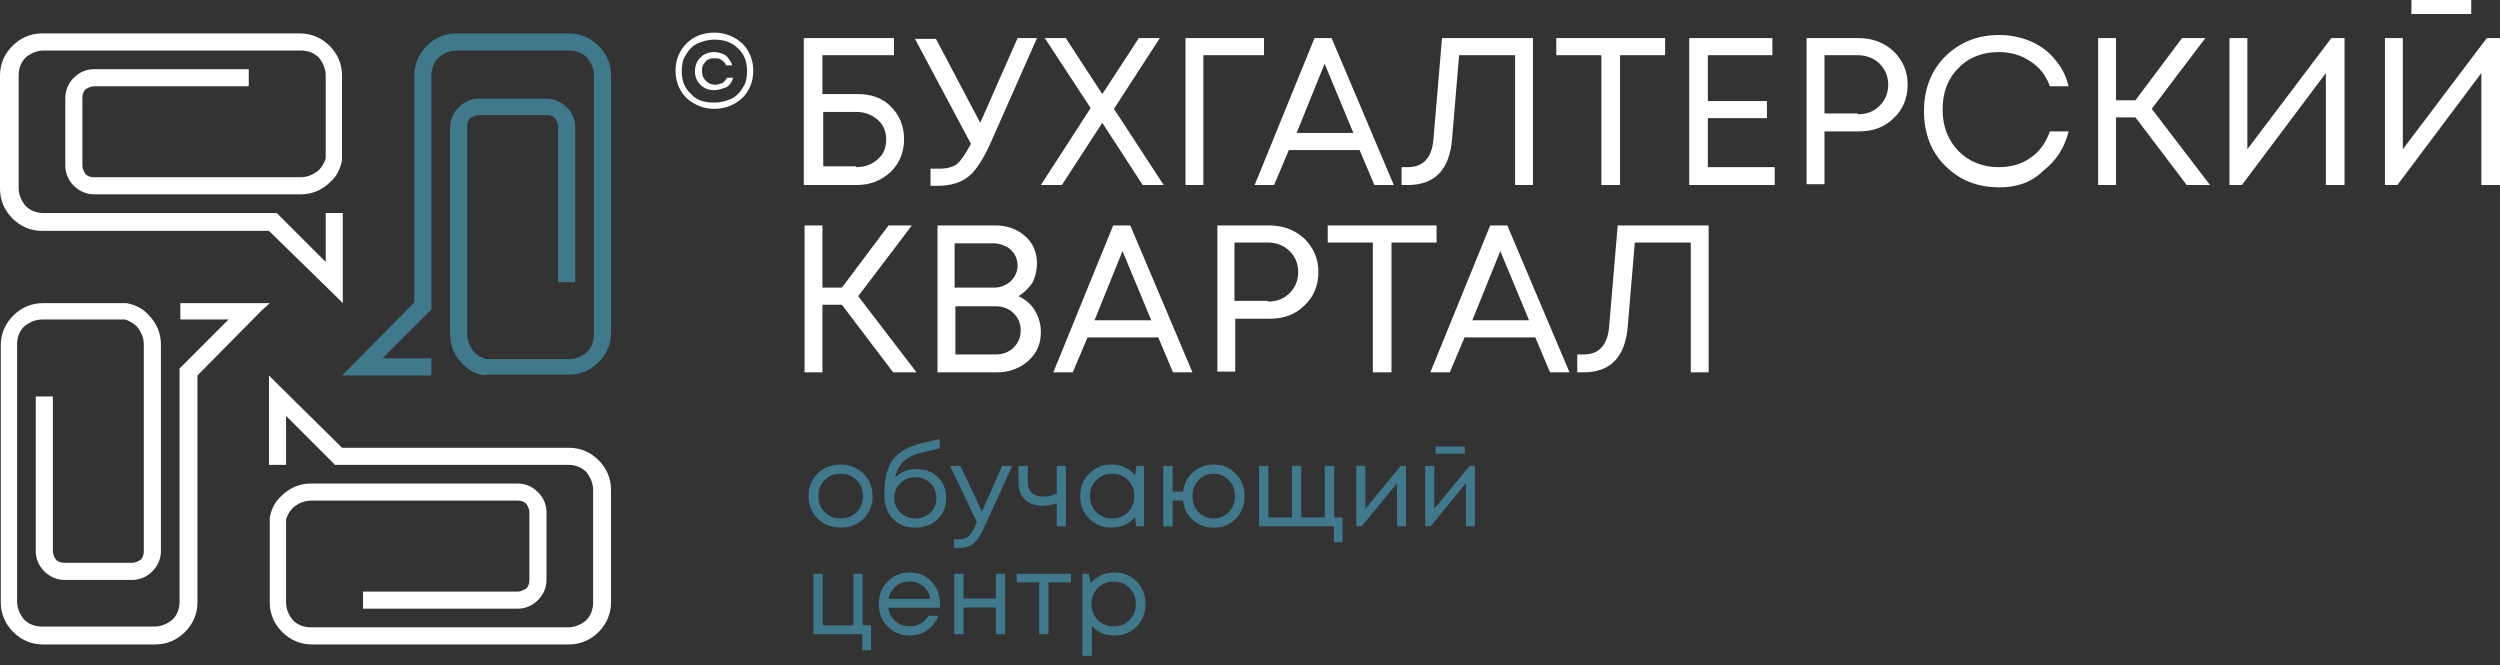
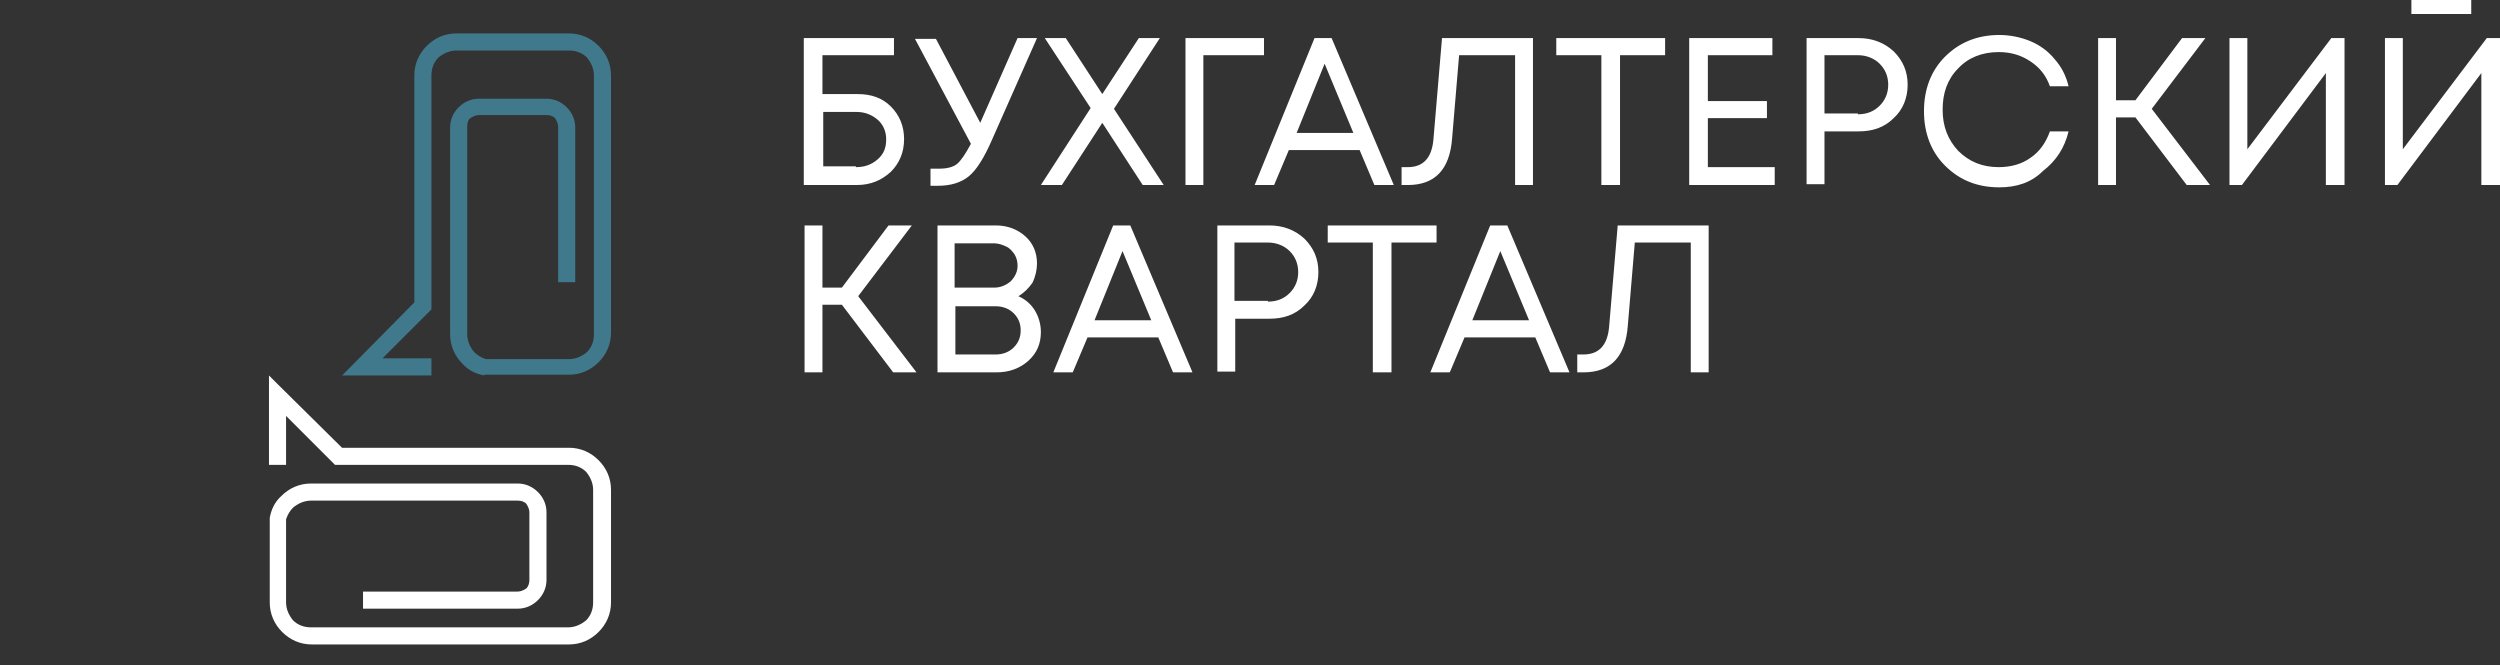
<svg xmlns="http://www.w3.org/2000/svg" width="139" height="37" viewBox="0 0 139 37" fill="none">
  <rect x="0" y="0" width="139" height="37" fill="#333333" stroke="none" />
  <path d="M26.927 20.876C26.452 20.789 26.02 20.573 25.717 20.227C25.285 19.795 25.026 19.233 25.026 18.585V15.689V7.088C25.026 6.656 25.198 6.267 25.501 5.964C25.804 5.662 26.193 5.489 26.625 5.489H30.385C30.817 5.489 31.206 5.662 31.509 5.964C31.811 6.267 31.984 6.656 31.984 7.088V15.689H31.033V10.2V7.045C31.033 6.872 30.947 6.699 30.86 6.57C30.731 6.44 30.558 6.397 30.385 6.397H26.625C26.452 6.397 26.279 6.483 26.149 6.57C26.02 6.656 25.977 6.872 25.977 7.045V10.2V15.646V17.072V18.585C25.977 18.974 26.149 19.32 26.366 19.579C26.538 19.752 26.754 19.882 27.014 19.968H31.639C32.028 19.968 32.373 19.795 32.633 19.579C32.892 19.32 33.022 18.974 33.022 18.585V4.192C33.022 3.803 32.849 3.458 32.633 3.198C32.373 2.939 32.028 2.809 31.639 2.809H25.371C24.982 2.809 24.637 2.982 24.377 3.198C24.118 3.458 23.988 3.803 23.988 4.192V15.862V16.856V17.202L21.265 19.925H23.988V20.876H20.358H19.969H19.018L19.493 20.4L23.037 16.813V4.192C23.037 3.544 23.297 2.982 23.729 2.55C24.161 2.118 24.723 1.858 25.371 1.858H31.639C32.287 1.858 32.849 2.118 33.281 2.55C33.713 2.982 33.972 3.544 33.972 4.192V18.499C33.972 19.147 33.713 19.709 33.281 20.141C32.849 20.573 32.287 20.833 31.639 20.833H27.446H27.057H26.927V20.876Z" fill="#40798C" />
-   <path d="M7.045 16.856C7.521 16.943 7.953 17.159 8.255 17.505C8.687 17.937 8.947 18.499 8.947 19.147V22.043V30.644C8.947 31.076 8.774 31.465 8.471 31.768C8.169 32.07 7.78 32.243 7.348 32.243H3.587C3.155 32.243 2.766 32.07 2.464 31.768C2.161 31.465 1.988 31.076 1.988 30.644V22.043H2.939V27.489V30.644C2.939 30.817 3.025 30.99 3.112 31.119C3.242 31.249 3.414 31.292 3.587 31.292H7.348C7.521 31.292 7.693 31.206 7.823 31.119C7.953 30.99 7.996 30.817 7.996 30.644V27.489V22.043V20.617V19.147C7.996 18.758 7.823 18.412 7.607 18.153C7.434 17.98 7.218 17.851 6.959 17.764H2.334C1.945 17.764 1.599 17.937 1.34 18.153C1.081 18.412 0.951 18.758 0.951 19.147V33.453C0.951 33.843 1.124 34.188 1.34 34.447C1.599 34.707 1.945 34.837 2.334 34.837H8.601C8.99 34.837 9.336 34.664 9.595 34.447C9.854 34.188 9.984 33.843 9.984 33.453V21.784V20.833V20.487L12.707 17.764H10.027V16.856H13.658H14.047H14.998L14.522 17.289L10.978 20.876V33.497C10.978 34.145 10.719 34.707 10.287 35.139C9.854 35.571 9.293 35.831 8.644 35.831H2.377C1.729 35.831 1.167 35.571 0.735 35.139C0.303 34.707 0.043 34.145 0.043 33.497V19.19C0.043 18.542 0.303 17.98 0.735 17.548C1.167 17.116 1.729 16.856 2.377 16.856H6.656H7.002H7.045Z" fill="white" />
-   <path d="M19.017 8.903C18.931 9.379 18.715 9.811 18.369 10.114C17.937 10.546 17.375 10.805 16.727 10.805H13.831H5.23C4.798 10.805 4.409 10.632 4.106 10.33C3.803 10.027 3.631 9.638 3.631 9.206V5.446C3.631 5.014 3.803 4.625 4.106 4.322C4.409 4.019 4.798 3.847 5.23 3.847H13.831V4.797H8.385H5.23C5.057 4.797 4.884 4.884 4.754 4.97C4.625 5.1 4.581 5.273 4.581 5.446V9.206C4.581 9.379 4.668 9.552 4.754 9.681C4.884 9.811 5.057 9.854 5.23 9.854H8.385H13.831H15.257H16.727C17.116 9.854 17.461 9.681 17.721 9.465C17.894 9.292 18.023 9.076 18.11 8.817V4.192C18.11 3.803 17.937 3.458 17.721 3.198C17.461 2.939 17.116 2.809 16.727 2.809H2.42C2.031 2.809 1.686 2.982 1.426 3.198C1.167 3.458 1.037 3.803 1.037 4.192V10.46C1.037 10.848 1.21 11.194 1.426 11.454C1.686 11.713 2.031 11.842 2.42 11.842H14.09H15.041H15.387L18.11 14.566V11.842H19.061V15.473V15.862V16.856L18.585 16.381L14.955 12.837H2.334C1.686 12.837 1.124 12.577 0.692 12.145C0.259 11.713 0 11.151 0 10.503V4.192C0 3.544 0.259 2.982 0.692 2.55C1.124 2.118 1.686 1.858 2.334 1.858H16.683C17.332 1.858 17.894 2.118 18.326 2.55C18.758 2.982 19.017 3.544 19.017 4.192V8.558V8.817V8.903Z" fill="white" />
  <path d="M14.998 28.785C15.084 28.31 15.3 27.878 15.646 27.575C16.078 27.143 16.64 26.884 17.288 26.884H20.184H28.785C29.218 26.884 29.607 27.057 29.909 27.359C30.212 27.662 30.385 28.051 30.385 28.483V32.243C30.385 32.675 30.212 33.064 29.909 33.367C29.607 33.669 29.218 33.842 28.785 33.842H20.184V32.892H25.63H28.785C28.958 32.892 29.131 32.805 29.261 32.719C29.39 32.589 29.434 32.416 29.434 32.243V28.483C29.434 28.31 29.347 28.137 29.261 28.008C29.131 27.878 28.958 27.835 28.785 27.835H25.63H20.184H18.758H17.288C16.9 27.835 16.554 28.008 16.294 28.224C16.122 28.396 15.992 28.613 15.905 28.872V33.497C15.905 33.886 16.078 34.231 16.294 34.491C16.554 34.75 16.9 34.88 17.288 34.88H31.595C31.984 34.88 32.33 34.707 32.589 34.491C32.848 34.231 32.978 33.886 32.978 33.497V27.23C32.978 26.84 32.805 26.495 32.589 26.235C32.33 25.976 31.984 25.846 31.595 25.846H19.925H18.974H18.628L15.905 23.123V25.846H14.955V22.216V21.827V20.876L15.43 21.351L19.017 24.896H31.638C32.286 24.896 32.848 25.155 33.281 25.587C33.713 26.019 33.972 26.581 33.972 27.23V33.497C33.972 34.145 33.713 34.707 33.281 35.139C32.848 35.571 32.286 35.831 31.638 35.831H17.332C16.683 35.831 16.122 35.571 15.689 35.139C15.257 34.707 14.998 34.145 14.998 33.497V29.045V28.915V28.785Z" fill="white" />
  <path d="M47.673 5.23C48.451 5.23 49.056 5.446 49.532 5.921C50.007 6.397 50.267 7.002 50.267 7.737C50.267 8.471 50.007 9.076 49.532 9.552C49.013 10.027 48.408 10.287 47.63 10.287H44.691V2.118H49.705V3.069H45.728V5.23H47.673ZM47.587 9.293C48.062 9.293 48.451 9.163 48.797 8.86C49.143 8.558 49.272 8.212 49.272 7.737C49.272 7.304 49.099 6.915 48.797 6.656C48.494 6.397 48.105 6.224 47.63 6.224H45.772V9.249H47.587V9.293ZM56.577 2.118H57.657L55.151 7.78C54.718 8.774 54.286 9.465 53.854 9.811C53.422 10.157 52.86 10.33 52.125 10.33H51.736V9.379H52.211C52.644 9.379 52.989 9.293 53.206 9.12C53.422 8.947 53.681 8.558 53.983 7.996L50.872 2.161H52.039L54.502 6.829L56.577 2.118ZM64.702 10.287H63.535L61.288 6.829L59.04 10.287H57.873L60.64 6.008L58.09 2.118H59.257L61.288 5.23L63.319 2.118H64.486L61.936 6.051L64.702 10.287ZM70.278 2.118V3.069H66.907V10.287H65.913V2.118H70.278ZM76.415 10.287L75.594 8.342H71.661L70.84 10.287H69.759L73.087 2.118H74.038L77.496 10.287H76.415ZM73.649 3.544L72.093 7.391H75.248L73.649 3.544ZM80.176 2.118H85.233V10.287H84.239V3.069H81.126L80.737 7.693C80.608 9.422 79.787 10.287 78.274 10.287H77.928V9.293H78.274C79.138 9.293 79.614 8.774 79.7 7.737L80.176 2.118ZM92.58 2.118V3.069H90.073V10.287H89.036V3.069H86.529V2.118H92.58ZM94.957 9.293H98.674V10.287H93.92V2.118H98.545V3.069H94.957V5.619H98.242V6.57H94.957V9.293ZM103.342 2.118C104.12 2.118 104.769 2.377 105.287 2.853C105.806 3.371 106.065 3.976 106.065 4.711C106.065 5.446 105.806 6.094 105.287 6.57C104.769 7.088 104.12 7.304 103.342 7.304H101.441V10.243H100.446V2.118H103.342ZM103.299 6.354C103.818 6.354 104.207 6.181 104.509 5.878C104.812 5.576 104.985 5.187 104.985 4.711C104.985 4.236 104.812 3.847 104.509 3.544C104.207 3.242 103.775 3.069 103.299 3.069H101.441V6.31H103.299V6.354ZM111.165 10.416C109.955 10.416 108.961 10.027 108.14 9.206C107.362 8.428 106.973 7.391 106.973 6.181C106.973 4.97 107.362 3.933 108.14 3.155C108.918 2.377 109.912 1.945 111.165 1.945C111.771 1.945 112.376 2.075 112.894 2.291C113.413 2.507 113.888 2.853 114.234 3.285C114.623 3.717 114.882 4.236 115.012 4.798H113.975C113.759 4.192 113.413 3.76 112.894 3.414C112.376 3.069 111.814 2.896 111.122 2.896C110.215 2.896 109.437 3.198 108.875 3.803C108.27 4.409 108.01 5.187 108.01 6.094C108.01 7.045 108.313 7.78 108.875 8.385C109.48 8.99 110.215 9.293 111.122 9.293C111.814 9.293 112.419 9.12 112.894 8.774C113.413 8.428 113.759 7.91 113.975 7.304H115.012C114.796 8.212 114.321 8.947 113.586 9.509C112.937 10.157 112.116 10.416 111.165 10.416ZM121.582 10.287L118.729 6.526H117.649V10.287H116.655V2.118H117.649V5.576H118.729L121.322 2.118H122.619L119.637 6.051L122.878 10.287H121.582ZM129.621 2.118H130.356V10.287H129.318V4.063L124.65 10.287H123.959V2.118H124.953V8.299L129.621 2.118ZM134.073 0.778V0H137.401V0.778H134.073ZM138.265 2.118H139V10.287H137.963V4.063L133.295 10.287H132.603V2.118H133.597V8.299L138.265 2.118Z" fill="white" />
  <path d="M49.661 20.703L46.809 16.943H45.728V20.703H44.734V12.534H45.728V15.992H46.809L49.402 12.534H50.699L47.716 16.467L50.958 20.703H49.661ZM56.62 16.467C57.009 16.64 57.312 16.899 57.528 17.245C57.744 17.591 57.873 18.023 57.873 18.456C57.873 19.104 57.657 19.622 57.182 20.055C56.706 20.487 56.101 20.703 55.41 20.703H52.125V12.534H55.367C56.015 12.534 56.577 12.75 57.009 13.139C57.441 13.528 57.657 14.047 57.657 14.652C57.657 14.998 57.571 15.387 57.398 15.733C57.182 16.035 56.923 16.294 56.62 16.467ZM56.577 14.782C56.577 14.566 56.534 14.35 56.404 14.133C56.274 13.96 56.145 13.788 55.928 13.701C55.756 13.615 55.496 13.528 55.28 13.528H53.076V15.992H55.28C55.626 15.992 55.928 15.862 56.188 15.646C56.447 15.387 56.577 15.084 56.577 14.782ZM55.367 19.709C55.756 19.709 56.101 19.579 56.361 19.32C56.62 19.061 56.75 18.758 56.75 18.369C56.75 17.98 56.62 17.677 56.361 17.418C56.101 17.159 55.756 17.029 55.367 17.029H53.119V19.709H55.367ZM65.221 20.703L64.4 18.758H60.467L59.645 20.703H58.565L61.893 12.534H62.844L66.302 20.703H65.221ZM62.412 13.96L60.856 17.807H64.011L62.412 13.96ZM70.581 12.534C71.359 12.534 72.007 12.793 72.525 13.269C73.044 13.788 73.303 14.393 73.303 15.127C73.303 15.862 73.044 16.511 72.525 16.986C72.007 17.505 71.359 17.721 70.581 17.721H68.679V20.66H67.685V12.534H70.581ZM70.494 16.77C71.013 16.77 71.402 16.597 71.704 16.294C72.007 15.992 72.18 15.603 72.18 15.127C72.18 14.652 72.007 14.263 71.704 13.96C71.402 13.658 70.969 13.485 70.494 13.485H68.636V16.727H70.494V16.77ZM79.873 12.534V13.485H77.366V20.703H76.329V13.485H73.822V12.534H79.873ZM86.183 20.703L85.362 18.758H81.429L80.608 20.703H79.527L82.855 12.534H83.806L87.264 20.703H86.183ZM83.417 13.96L81.861 17.807H85.016L83.417 13.96ZM89.944 12.534H95.001V20.703H94.007V13.485H90.895L90.506 18.11C90.376 19.839 89.555 20.703 88.042 20.703H87.696V19.709H88.042C88.906 19.709 89.382 19.19 89.468 18.153L89.944 12.534Z" fill="white" />
-   <path d="M39.72 6.051C39.115 6.051 38.596 5.835 38.164 5.446C37.775 5.057 37.559 4.538 37.559 3.933C37.559 3.328 37.775 2.81 38.164 2.421C38.553 2.032 39.072 1.815 39.72 1.815C40.325 1.815 40.844 2.032 41.276 2.421C41.665 2.81 41.881 3.328 41.881 3.933C41.881 4.538 41.665 5.057 41.276 5.446C40.844 5.835 40.325 6.051 39.72 6.051ZM39.72 5.705C40.066 5.705 40.368 5.619 40.671 5.489C40.93 5.36 41.147 5.143 41.319 4.841C41.492 4.582 41.535 4.279 41.535 3.933C41.535 3.415 41.363 2.982 41.017 2.68C40.671 2.334 40.239 2.204 39.72 2.204C39.374 2.204 39.072 2.291 38.769 2.421C38.51 2.55 38.294 2.766 38.121 3.069C37.948 3.328 37.905 3.631 37.905 3.977C37.905 4.495 38.078 4.927 38.423 5.23C38.726 5.576 39.158 5.705 39.72 5.705ZM39.72 5.014C39.418 5.014 39.158 4.927 38.942 4.711C38.726 4.495 38.64 4.236 38.64 3.977C38.64 3.674 38.726 3.415 38.942 3.199C39.158 2.982 39.418 2.896 39.72 2.896C39.893 2.896 40.023 2.939 40.152 2.982C40.282 3.026 40.412 3.112 40.498 3.242C40.585 3.371 40.671 3.458 40.714 3.631H40.368C40.325 3.501 40.239 3.415 40.109 3.328C39.98 3.242 39.85 3.242 39.72 3.242C39.634 3.242 39.504 3.242 39.418 3.285C39.331 3.328 39.245 3.371 39.202 3.458C39.158 3.544 39.072 3.588 39.072 3.674C39.029 3.76 39.029 3.847 39.029 3.977C39.029 4.193 39.115 4.365 39.245 4.495C39.374 4.625 39.547 4.711 39.763 4.711C39.893 4.711 40.023 4.668 40.152 4.625C40.282 4.538 40.368 4.452 40.412 4.322H40.758C40.714 4.538 40.585 4.711 40.412 4.841C40.152 4.927 39.936 5.014 39.72 5.014Z" fill="white" />
-   <path d="M46.736 29.336C46.405 29.336 46.102 29.261 45.829 29.112C45.555 28.959 45.342 28.749 45.188 28.484C45.035 28.215 44.958 27.914 44.958 27.583C44.958 27.077 45.126 26.658 45.462 26.327C45.802 25.995 46.227 25.829 46.736 25.829C47.072 25.829 47.375 25.906 47.644 26.059C47.918 26.209 48.131 26.418 48.284 26.687C48.442 26.953 48.521 27.251 48.521 27.583C48.521 28.084 48.351 28.503 48.011 28.838C47.671 29.17 47.246 29.336 46.736 29.336ZM45.847 28.478C46.084 28.71 46.38 28.826 46.736 28.826C47.097 28.826 47.393 28.71 47.625 28.478C47.862 28.242 47.98 27.943 47.98 27.583C47.98 27.222 47.862 26.926 47.625 26.694C47.393 26.457 47.097 26.339 46.736 26.339C46.38 26.339 46.084 26.457 45.847 26.694C45.615 26.926 45.499 27.222 45.499 27.583C45.499 27.943 45.615 28.242 45.847 28.478ZM50.971 26.078C51.448 26.078 51.84 26.229 52.146 26.532C52.453 26.83 52.606 27.214 52.606 27.682C52.606 28.167 52.447 28.565 52.128 28.876C51.809 29.183 51.398 29.336 50.897 29.336C50.37 29.336 49.95 29.17 49.635 28.838C49.324 28.503 49.168 28.055 49.168 27.496C49.168 26.634 49.324 25.989 49.635 25.562C49.946 25.135 50.484 24.828 51.251 24.642L52.246 24.406V24.928L51.264 25.164C50.828 25.264 50.489 25.427 50.244 25.655C49.999 25.883 49.842 26.186 49.771 26.563C50.066 26.24 50.466 26.078 50.971 26.078ZM50.897 28.826C51.228 28.826 51.506 28.718 51.73 28.503C51.954 28.283 52.066 28.012 52.066 27.688C52.066 27.361 51.954 27.087 51.73 26.868C51.506 26.648 51.228 26.538 50.897 26.538C50.561 26.538 50.281 26.648 50.057 26.868C49.834 27.083 49.722 27.355 49.722 27.682C49.722 27.844 49.751 27.995 49.809 28.136C49.871 28.277 49.954 28.397 50.057 28.497C50.161 28.596 50.285 28.677 50.431 28.739C50.575 28.797 50.731 28.826 50.897 28.826ZM55.714 25.904H56.279L54.682 29.398C54.557 29.672 54.435 29.883 54.315 30.032C54.195 30.181 54.06 30.289 53.911 30.355C53.761 30.426 53.579 30.461 53.364 30.461H53.047V29.982H53.32C53.544 29.982 53.712 29.937 53.824 29.846C53.936 29.755 54.06 29.568 54.197 29.286L54.315 29.031L52.823 25.904H53.401L54.595 28.447L55.714 25.904ZM58.754 25.904H59.263V29.261H58.754V27.974C58.496 28.074 58.229 28.123 57.952 28.123C57.554 28.123 57.232 28.009 56.988 27.782C56.747 27.549 56.627 27.226 56.627 26.812V25.904H57.143V26.774C57.143 27.044 57.216 27.251 57.361 27.396C57.51 27.541 57.721 27.614 57.995 27.614C58.256 27.614 58.509 27.554 58.754 27.433V25.904ZM63.185 25.904H63.608V29.261H63.166L63.111 28.751C62.953 28.938 62.76 29.083 62.532 29.187C62.309 29.286 62.062 29.336 61.792 29.336C61.299 29.336 60.887 29.17 60.555 28.838C60.224 28.503 60.058 28.084 60.058 27.583C60.058 27.081 60.224 26.665 60.555 26.333C60.887 25.997 61.299 25.829 61.792 25.829C62.066 25.829 62.315 25.881 62.538 25.985C62.767 26.088 62.959 26.233 63.117 26.42L63.185 25.904ZM60.947 28.472C61.183 28.708 61.48 28.826 61.836 28.826C62.192 28.826 62.487 28.708 62.719 28.472C62.951 28.235 63.067 27.939 63.067 27.583C63.067 27.226 62.951 26.93 62.719 26.694C62.487 26.457 62.192 26.339 61.836 26.339C61.48 26.339 61.183 26.459 60.947 26.7C60.715 26.936 60.599 27.23 60.599 27.583C60.599 27.935 60.715 28.231 60.947 28.472ZM67.483 25.829C67.976 25.829 68.384 25.997 68.707 26.333C69.035 26.665 69.198 27.083 69.198 27.589C69.198 28.09 69.037 28.507 68.713 28.838C68.39 29.17 67.98 29.336 67.483 29.336C67.031 29.336 66.645 29.197 66.326 28.919C66.011 28.637 65.827 28.275 65.773 27.831H65.201V29.267H64.672V25.904H65.201V27.334H65.779C65.804 27.118 65.864 26.917 65.959 26.731C66.059 26.544 66.183 26.385 66.332 26.252C66.481 26.119 66.653 26.016 66.848 25.941C67.047 25.867 67.259 25.829 67.483 25.829ZM67.483 28.826C67.648 28.826 67.804 28.795 67.949 28.733C68.098 28.666 68.224 28.579 68.328 28.472C68.432 28.364 68.513 28.233 68.57 28.08C68.633 27.927 68.664 27.763 68.664 27.589C68.664 27.232 68.55 26.936 68.322 26.7C68.098 26.459 67.818 26.339 67.483 26.339C67.143 26.339 66.861 26.459 66.637 26.7C66.413 26.936 66.301 27.232 66.301 27.589C66.301 27.821 66.351 28.032 66.451 28.223C66.554 28.41 66.695 28.557 66.873 28.664C67.056 28.772 67.259 28.826 67.483 28.826ZM74.181 28.77H74.647V30.15H74.162V29.261H70.003V25.904H70.519V28.77H71.837V25.904H72.347V28.77H73.659V25.904H74.181V28.77ZM77.881 25.904H78.173V29.261H77.676V26.861L75.717 29.261H75.413V25.904H75.916V28.285L77.881 25.904ZM81.445 24.828V25.226H79.816V24.828H81.445ZM81.712 25.904H82.004V29.261H81.507V26.861L79.548 29.261H79.244V25.904H79.747V28.285L81.712 25.904ZM47.961 34.77H48.427V36.15H47.943V35.261H45.226V31.904H45.742V34.77H47.445V31.904H47.961V34.77ZM52.269 33.595C52.269 33.641 52.265 33.705 52.257 33.788H49.391C49.432 34.099 49.561 34.349 49.776 34.54C49.992 34.727 50.257 34.82 50.572 34.82C50.804 34.82 51.009 34.77 51.187 34.671C51.37 34.567 51.515 34.422 51.623 34.235H52.176C52.035 34.584 51.824 34.855 51.542 35.05C51.26 35.24 50.937 35.336 50.572 35.336C50.087 35.336 49.681 35.168 49.353 34.832C49.026 34.496 48.862 34.08 48.862 33.583C48.862 33.081 49.026 32.664 49.353 32.333C49.681 31.997 50.087 31.829 50.572 31.829C51.073 31.829 51.482 31.999 51.797 32.339C52.112 32.679 52.269 33.098 52.269 33.595ZM50.572 32.333C50.373 32.333 50.191 32.372 50.025 32.451C49.863 32.53 49.728 32.644 49.621 32.793C49.513 32.938 49.44 33.106 49.403 33.297H51.734C51.697 33.102 51.625 32.932 51.517 32.787C51.409 32.638 51.274 32.526 51.113 32.451C50.951 32.372 50.771 32.333 50.572 32.333ZM55.37 31.904H55.886V35.261H55.37V33.775H53.574V35.261H53.058V31.904H53.574V33.278H55.37V31.904ZM59.542 31.904V32.383H58.292V35.261H57.776V32.383H56.527V31.904H59.542ZM61.958 31.829C62.459 31.829 62.871 31.995 63.195 32.327C63.522 32.658 63.686 33.077 63.686 33.583C63.686 34.084 63.522 34.503 63.195 34.839C62.871 35.17 62.459 35.336 61.958 35.336C61.452 35.336 61.035 35.162 60.708 34.814V36.461H60.179V31.904H60.54L60.646 32.42C60.803 32.233 60.994 32.088 61.218 31.985C61.446 31.881 61.692 31.829 61.958 31.829ZM61.92 34.826C62.277 34.826 62.571 34.708 62.803 34.472C63.035 34.235 63.151 33.939 63.151 33.583C63.151 33.226 63.035 32.93 62.803 32.694C62.571 32.457 62.277 32.339 61.92 32.339C61.564 32.339 61.267 32.459 61.031 32.7C60.799 32.936 60.683 33.23 60.683 33.583C60.683 33.815 60.735 34.026 60.839 34.217C60.946 34.407 61.096 34.557 61.286 34.664C61.477 34.772 61.688 34.826 61.92 34.826Z" fill="#40798C" />
</svg>